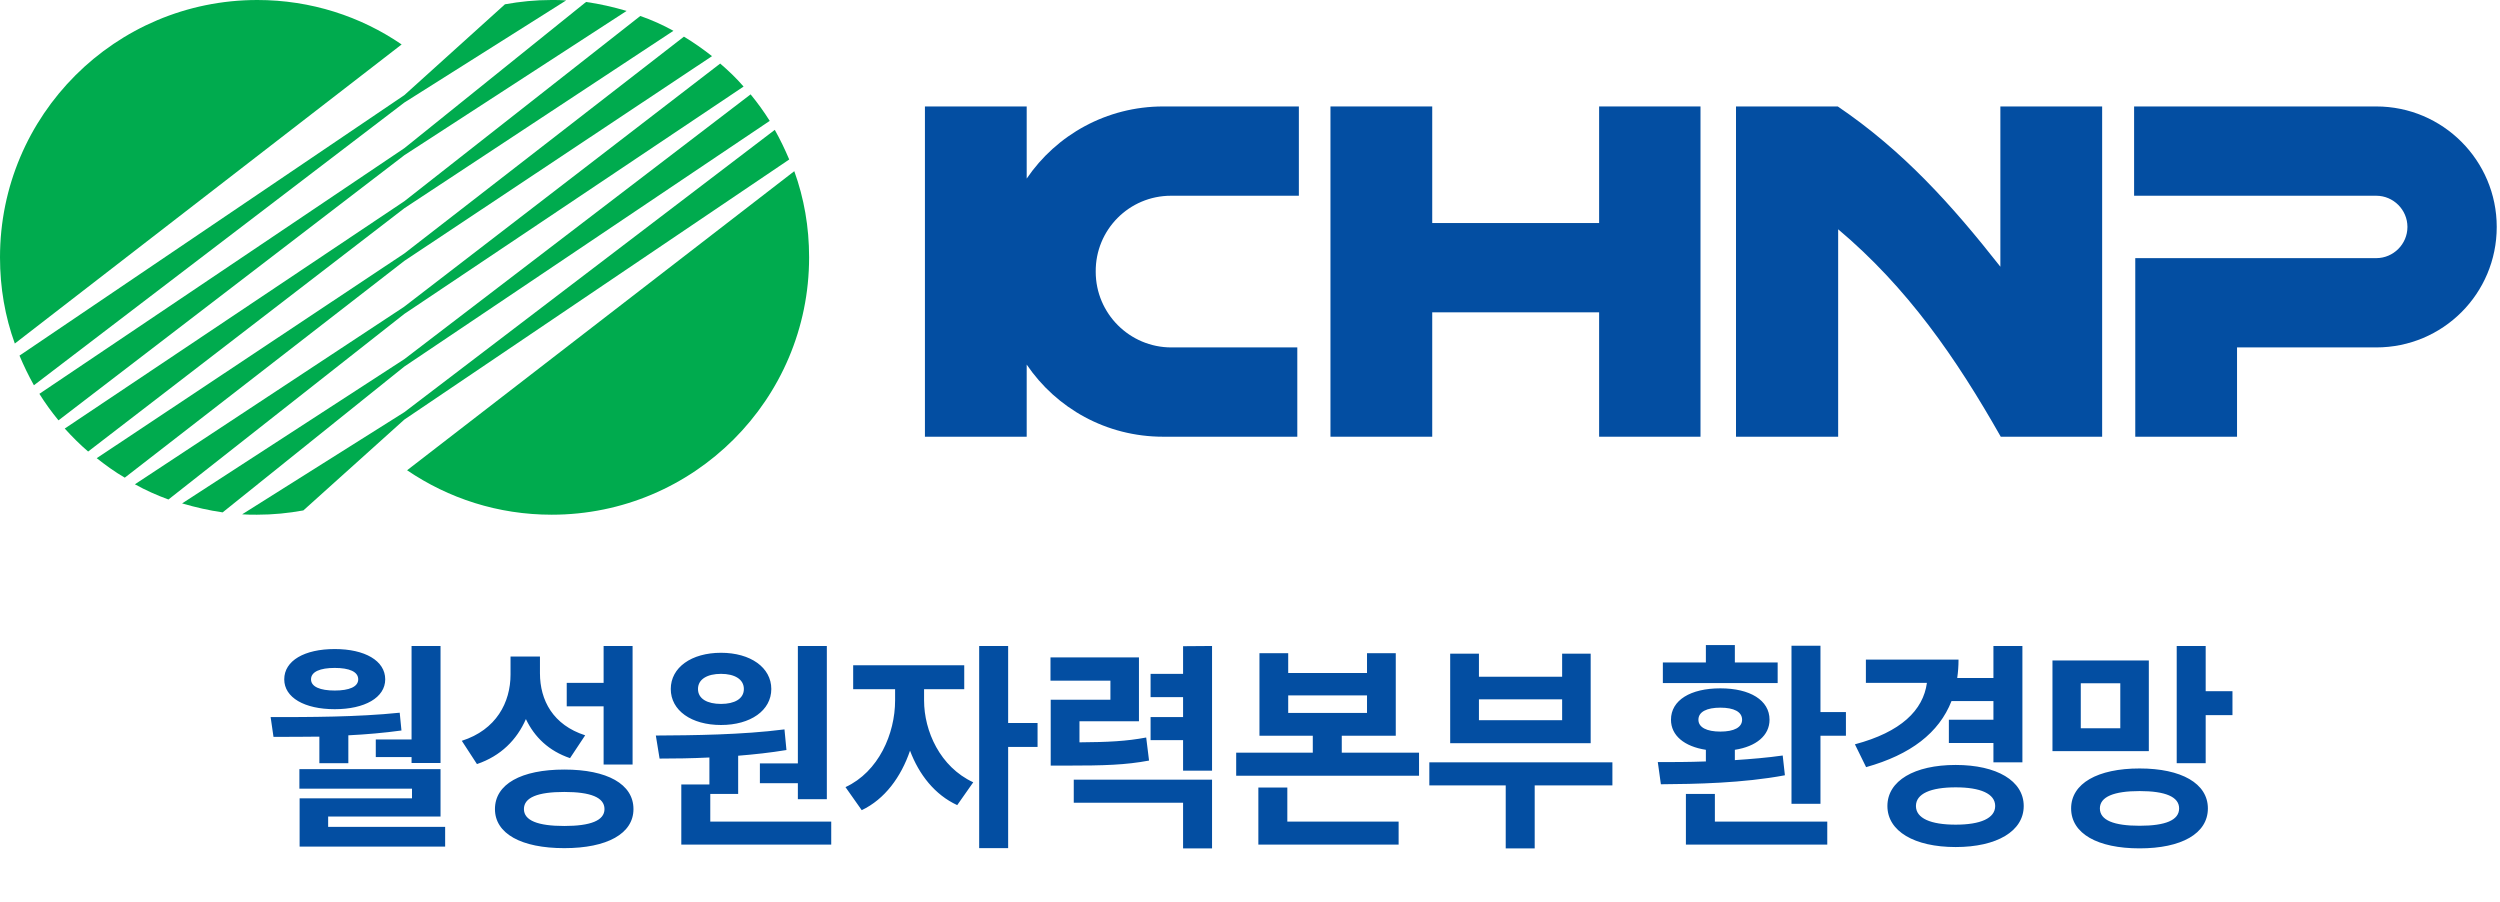
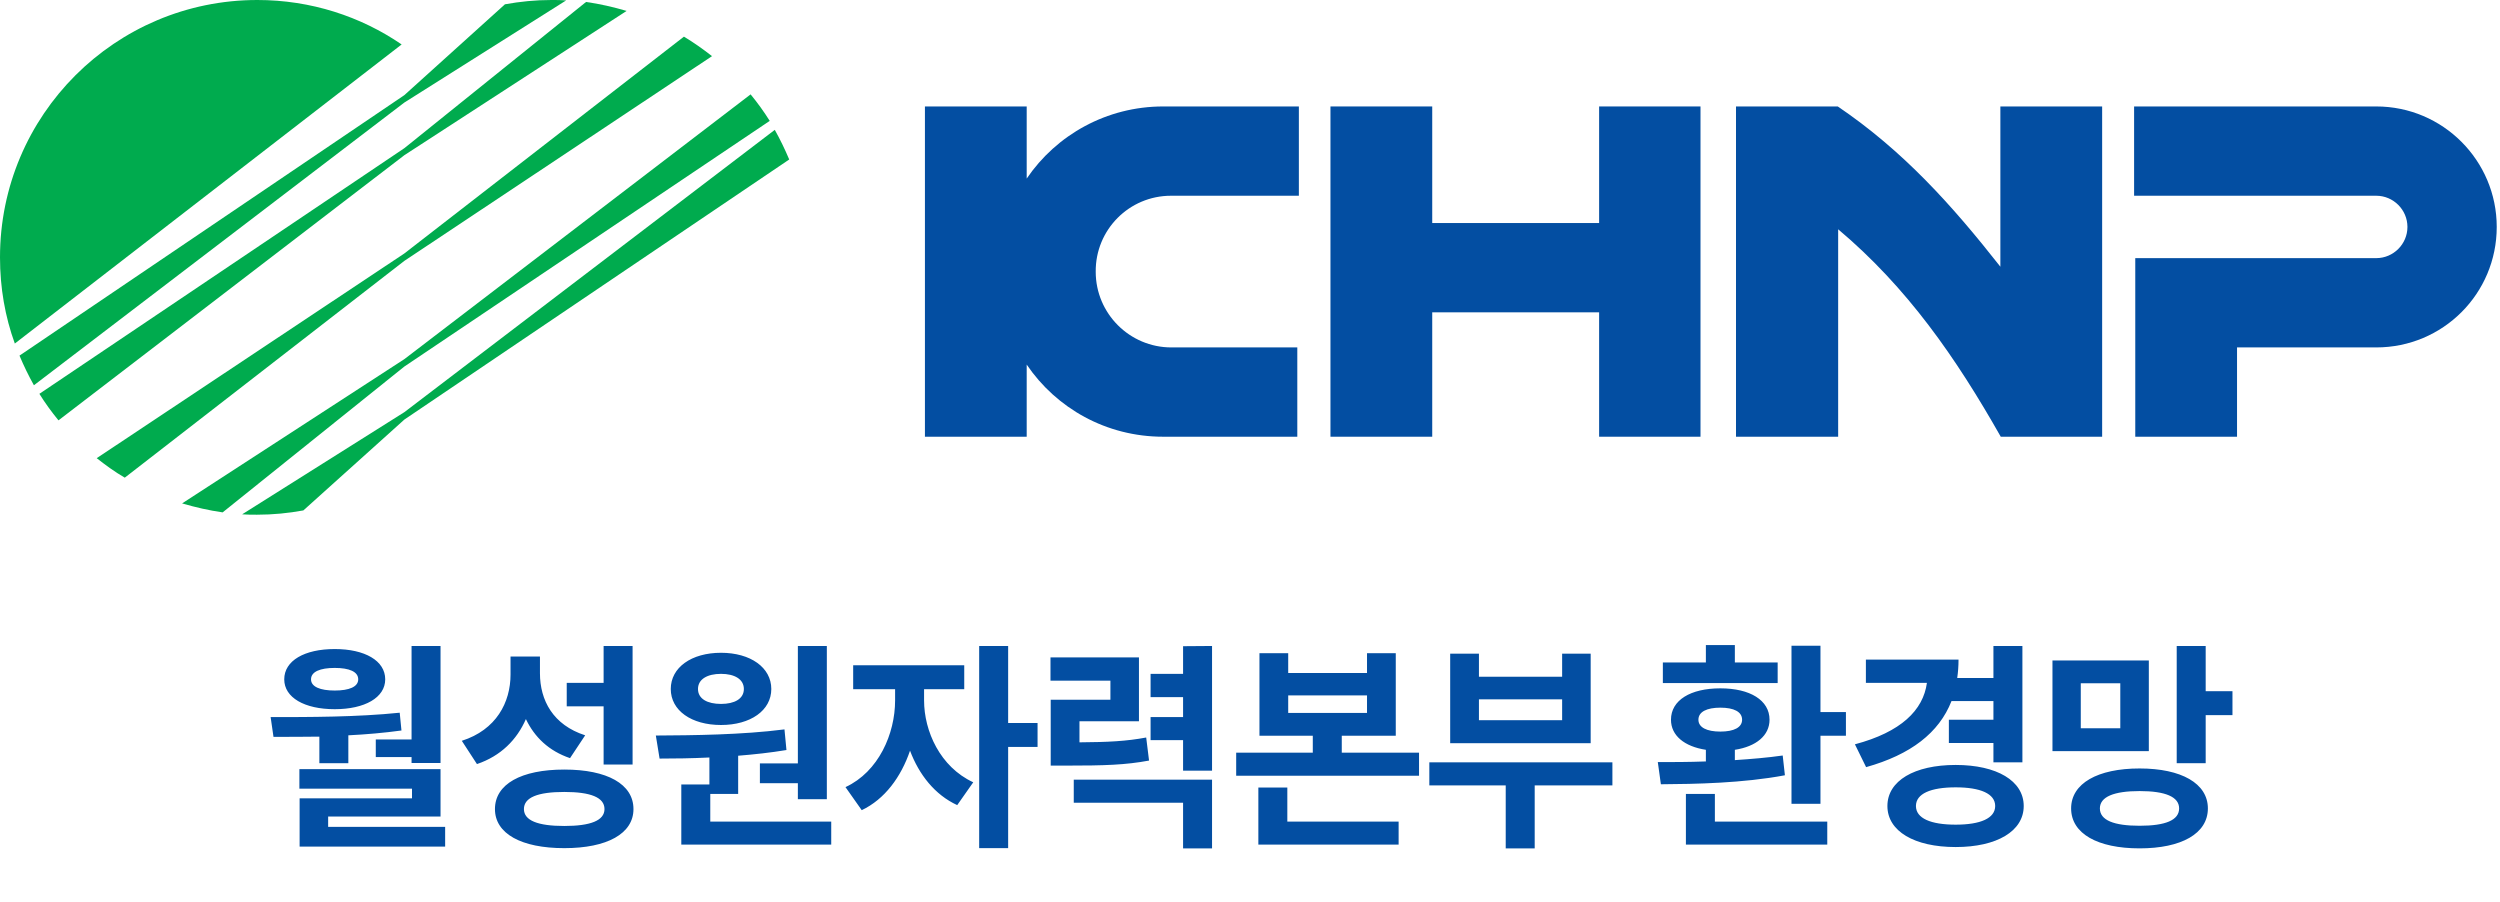
<svg xmlns="http://www.w3.org/2000/svg" width="205" height="74" viewBox="0 0 205 74" fill="none">
  <path d="M30.814 60.638H33.748V52.97H36.124V62.564H33.748V62.078H30.814V60.638ZM27.448 54.77C26.26 54.77 25.504 55.076 25.504 55.706C25.504 56.318 26.26 56.624 27.448 56.624C28.636 56.624 29.374 56.318 29.374 55.706C29.374 55.076 28.636 54.77 27.448 54.77ZM27.448 58.154C24.964 58.154 23.308 57.2 23.308 55.706C23.308 54.176 24.964 53.222 27.448 53.222C29.914 53.222 31.588 54.176 31.588 55.706C31.588 57.2 29.914 58.154 27.448 58.154ZM26.188 62.582V60.404C24.874 60.422 23.596 60.422 22.426 60.422L22.192 58.802C25.36 58.802 29.302 58.802 32.776 58.442L32.92 59.9C31.48 60.098 30.022 60.224 28.564 60.296V62.582H26.188ZM26.908 67.802H36.502V69.422H24.568V65.462H33.784V64.67H24.55V63.068H36.124V66.956H26.908V67.802ZM49.496 62.69V57.92H46.472V55.994H49.496V52.97H51.872V62.69H49.496ZM47.984 60.296L46.742 62.168C44.996 61.574 43.826 60.44 43.124 58.964C42.386 60.656 41.072 61.988 39.11 62.654L37.868 60.746C40.694 59.846 41.864 57.596 41.864 55.31V53.834H44.276V55.202C44.276 57.434 45.356 59.45 47.984 60.296ZM46.274 67.73C48.434 67.73 49.568 67.28 49.568 66.344C49.568 65.39 48.434 64.94 46.274 64.94C44.096 64.94 42.962 65.39 42.962 66.344C42.962 67.28 44.096 67.73 46.274 67.73ZM46.274 63.104C49.784 63.104 51.944 64.292 51.944 66.344C51.944 68.36 49.784 69.548 46.274 69.548C42.746 69.548 40.586 68.36 40.586 66.344C40.586 64.292 42.746 63.104 46.274 63.104ZM62.311 62.6H65.425V52.97H67.801V65.534H65.425V64.22H62.311V62.6ZM59.125 55.256C58.009 55.256 57.235 55.688 57.235 56.498C57.235 57.308 58.009 57.722 59.125 57.722C60.223 57.722 60.997 57.308 60.997 56.498C60.997 55.688 60.223 55.256 59.125 55.256ZM59.125 59.45C56.695 59.45 55.003 58.262 55.003 56.498C55.003 54.734 56.695 53.528 59.125 53.528C61.537 53.528 63.247 54.734 63.247 56.498C63.247 58.262 61.537 59.45 59.125 59.45ZM58.243 67.37H68.161V69.26H55.867V64.328H58.171V62.114C56.713 62.186 55.327 62.204 54.085 62.204L53.779 60.314C56.803 60.296 60.835 60.26 64.327 59.81L64.489 61.502C63.193 61.718 61.861 61.862 60.529 61.97V65.102H58.243V67.37ZM75.774 56.516V57.434C75.774 59.954 77.088 62.888 79.806 64.148L78.492 66.02C76.656 65.174 75.36 63.518 74.622 61.556C73.884 63.716 72.552 65.534 70.662 66.434L69.33 64.544C72.048 63.284 73.398 60.17 73.398 57.434V56.516H69.96V54.554H79.068V56.516H75.774ZM85.08 59.288V61.25H82.668V69.548H80.292V52.97H82.668V59.288H85.08ZM93.988 60.476L94.222 62.366C92.296 62.726 90.586 62.78 87.436 62.78H86.158V57.38H91.054V55.814H86.14V53.906H93.394V59.144H88.516V60.872C90.892 60.854 92.35 60.782 93.988 60.476ZM88.048 65.822V63.932H99.388V69.566H97.012V65.822H88.048ZM97.012 52.988L99.388 52.97V63.194H97.012V60.692H94.348V58.802H97.012V57.164H94.348V55.256H97.012V52.988ZM105.561 64.58V67.37H114.687V69.26H103.185V64.58H105.561ZM105.633 57.02V58.46H112.095V57.02H105.633ZM110.025 61.718H116.361V63.608H101.367V61.718H107.649V60.332H103.275V53.564H105.633V55.184H112.095V53.564H114.453V60.332H110.025V61.718ZM128.095 59.054V57.344H121.273V59.054H128.095ZM130.435 53.6V60.944H118.915V53.6H121.273V55.49H128.095V53.6H130.435ZM132.217 62.51V64.4H125.845V69.566H123.469V64.4H117.205V62.51H132.217ZM145.768 54.32V56.012H136.354V54.32H139.882V52.898H142.258V54.32H145.768ZM139.27 59.018C139.27 59.648 139.954 59.99 141.07 59.99C142.186 59.99 142.852 59.648 142.852 59.018C142.852 58.37 142.186 58.028 141.07 58.028C139.954 58.028 139.27 58.37 139.27 59.018ZM146.182 61.952L146.362 63.572C142.924 64.22 139.018 64.292 136.192 64.31L135.94 62.492C137.11 62.492 138.46 62.492 139.882 62.438V61.484C138.118 61.214 137.02 60.314 137.02 59.018C137.02 57.416 138.622 56.444 141.07 56.444C143.5 56.444 145.102 57.416 145.102 59.018C145.102 60.314 144.004 61.214 142.258 61.484V62.33C143.608 62.24 144.922 62.132 146.182 61.952ZM140.62 65.102V67.37H149.836V69.26H138.244V65.102H140.62ZM149.278 58.388H151.366V60.332H149.278V65.912H146.902V52.952H149.278V58.388ZM163.461 57.488H160.023C158.997 60.098 156.675 61.88 153.021 62.906L152.103 61.034C155.883 60.026 157.701 58.244 158.007 55.994H153.003V54.086H160.599C160.599 54.608 160.563 55.112 160.491 55.598H163.461V52.97H165.837V62.51H163.461V60.926H159.807V59.018H163.461V57.488ZM160.365 67.622C162.399 67.622 163.605 67.1 163.605 66.092C163.605 65.084 162.399 64.562 160.365 64.562C158.313 64.562 157.107 65.084 157.107 66.092C157.107 67.1 158.313 67.622 160.365 67.622ZM160.365 62.726C163.731 62.726 165.945 64.022 165.945 66.092C165.945 68.162 163.731 69.458 160.365 69.458C156.981 69.458 154.767 68.162 154.767 66.092C154.767 64.022 156.981 62.726 160.365 62.726ZM173.864 59.72V56.03H170.624V59.72H173.864ZM176.204 54.158V61.592H168.302V54.158H176.204ZM175.448 67.712C177.554 67.712 178.688 67.262 178.688 66.29C178.688 65.336 177.554 64.868 175.448 64.868C173.342 64.868 172.19 65.336 172.19 66.29C172.19 67.262 173.342 67.712 175.448 67.712ZM175.448 63.014C178.868 63.014 181.046 64.238 181.046 66.29C181.046 68.36 178.868 69.566 175.448 69.566C172.01 69.566 169.832 68.36 169.832 66.29C169.832 64.238 172.01 63.014 175.448 63.014ZM180.866 56.678H183.062V58.64H180.866V62.582H178.49V52.97H180.866V56.678Z" fill="#034EA2" />
  <path d="M96.02 16.051H106.507V8.729H95.38C90.744 8.729 86.619 11.063 84.189 14.644V8.729H75.844V35.811H84.189V29.896C86.619 33.477 90.712 35.811 95.38 35.811H106.379V28.489H96.052C92.63 28.489 89.849 25.707 89.849 22.286C89.817 18.833 92.598 16.051 96.02 16.051Z" fill="#034EA2" />
  <path d="M131.128 8.729V18.289H117.443V8.729H109.098V35.811H117.443V25.611H131.128V35.811H139.441V8.729H131.128Z" fill="#034EA2" />
  <path d="M194.852 16.051C196.259 16.051 197.41 17.202 197.41 18.609C197.41 20.016 196.259 21.167 194.852 21.167H175.092V35.811H183.437V28.489H194.852C200.32 28.489 204.732 24.077 204.732 18.609C204.732 13.173 200.32 8.729 194.852 8.729H174.996V16.051H194.852Z" fill="#034EA2" />
  <path d="M142.384 35.811H150.729V18.801C156.388 23.565 160.385 29.32 164.062 35.811H172.376V8.729H164.03V21.87C160.033 16.787 156.069 12.374 150.697 8.729H142.352V35.811H142.384Z" fill="#034EA2" />
-   <path d="M33.381 38.561C36.77 40.864 40.831 42.206 45.243 42.206C56.882 42.206 66.347 32.774 66.347 21.103C66.347 18.609 65.931 16.243 65.131 14.037L33.381 38.561Z" fill="#00AB4E" />
  <path d="M21.103 0C9.464 0 0 9.433 0 21.104C0 23.598 0.416 25.964 1.215 28.17L32.934 3.645C29.576 1.343 25.484 0 21.103 0Z" fill="#00AB4E" />
-   <path d="M33.158 17.074L55.221 2.526C54.357 2.046 53.43 1.631 52.503 1.311L33.158 16.499L5.309 35.14C5.916 35.811 6.556 36.451 7.227 37.026L33.158 17.074Z" fill="#00AB4E" />
  <path d="M33.157 21.391L58.385 4.604C57.65 4.029 56.883 3.485 56.083 3.005L33.157 20.783L7.93 37.57C8.665 38.145 9.401 38.689 10.232 39.168L33.157 21.391Z" fill="#00AB4E" />
-   <path d="M33.157 25.739L60.974 7.098C60.399 6.427 59.727 5.787 59.056 5.212L33.125 25.164L11.062 39.712C11.926 40.192 12.853 40.608 13.812 40.959L33.157 25.739Z" fill="#00AB4E" />
  <path d="M33.157 12.726L51.382 0.895C50.295 0.576 49.176 0.32 48.057 0.16L33.157 12.15L3.229 32.294C3.708 33.062 4.22 33.765 4.795 34.469L33.157 12.726Z" fill="#00AB4E" />
  <path d="M33.156 8.409L46.426 0.032C46.042 0 45.626 0 45.211 0C43.9 0 42.653 0.128 41.406 0.352L33.156 7.802L1.598 29.161C1.949 29.992 2.333 30.791 2.781 31.591L33.156 8.409Z" fill="#00AB4E" />
  <path d="M33.157 30.056L63.117 9.912C62.637 9.145 62.126 8.442 61.55 7.738L33.157 29.449L14.932 41.279C16.019 41.599 17.138 41.855 18.257 42.015L33.157 30.056Z" fill="#00AB4E" />
  <path d="M33.157 34.405L64.716 13.078C64.364 12.246 63.98 11.447 63.532 10.648L33.157 33.797L19.855 42.175C20.271 42.206 20.655 42.206 21.07 42.206C22.381 42.206 23.66 42.078 24.875 41.855L33.157 34.405Z" fill="#00AB4E" />
</svg>